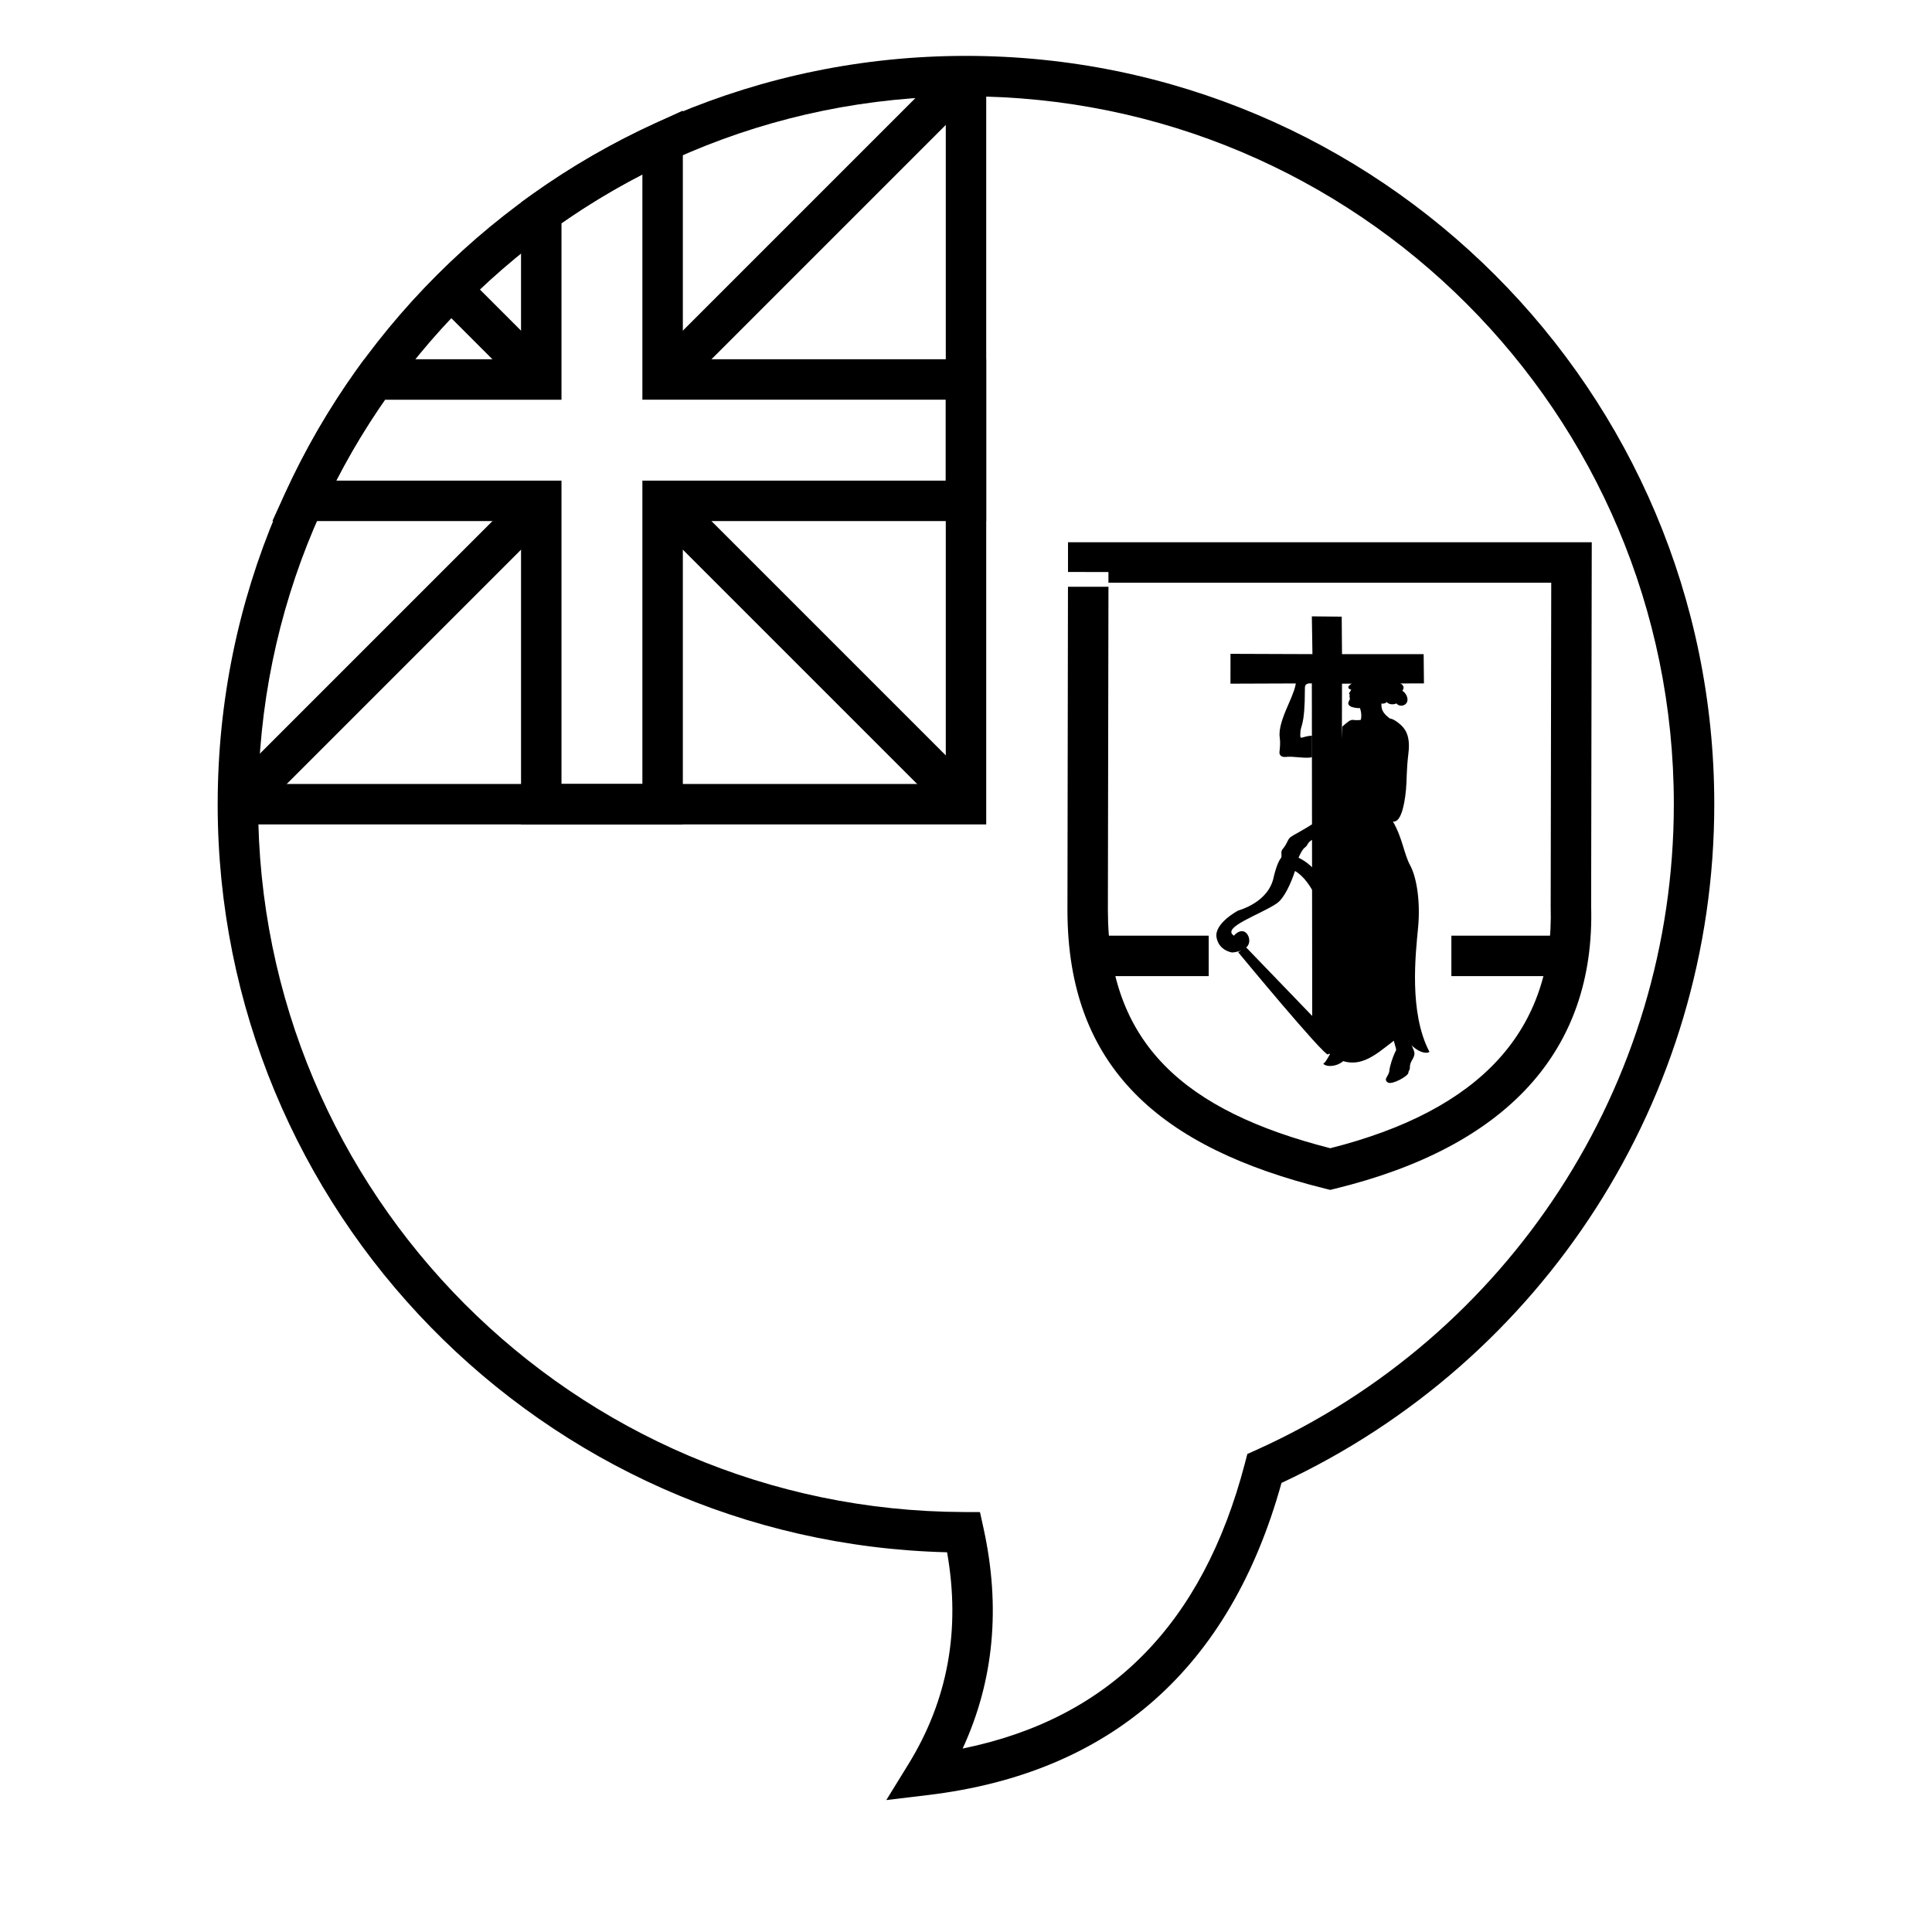
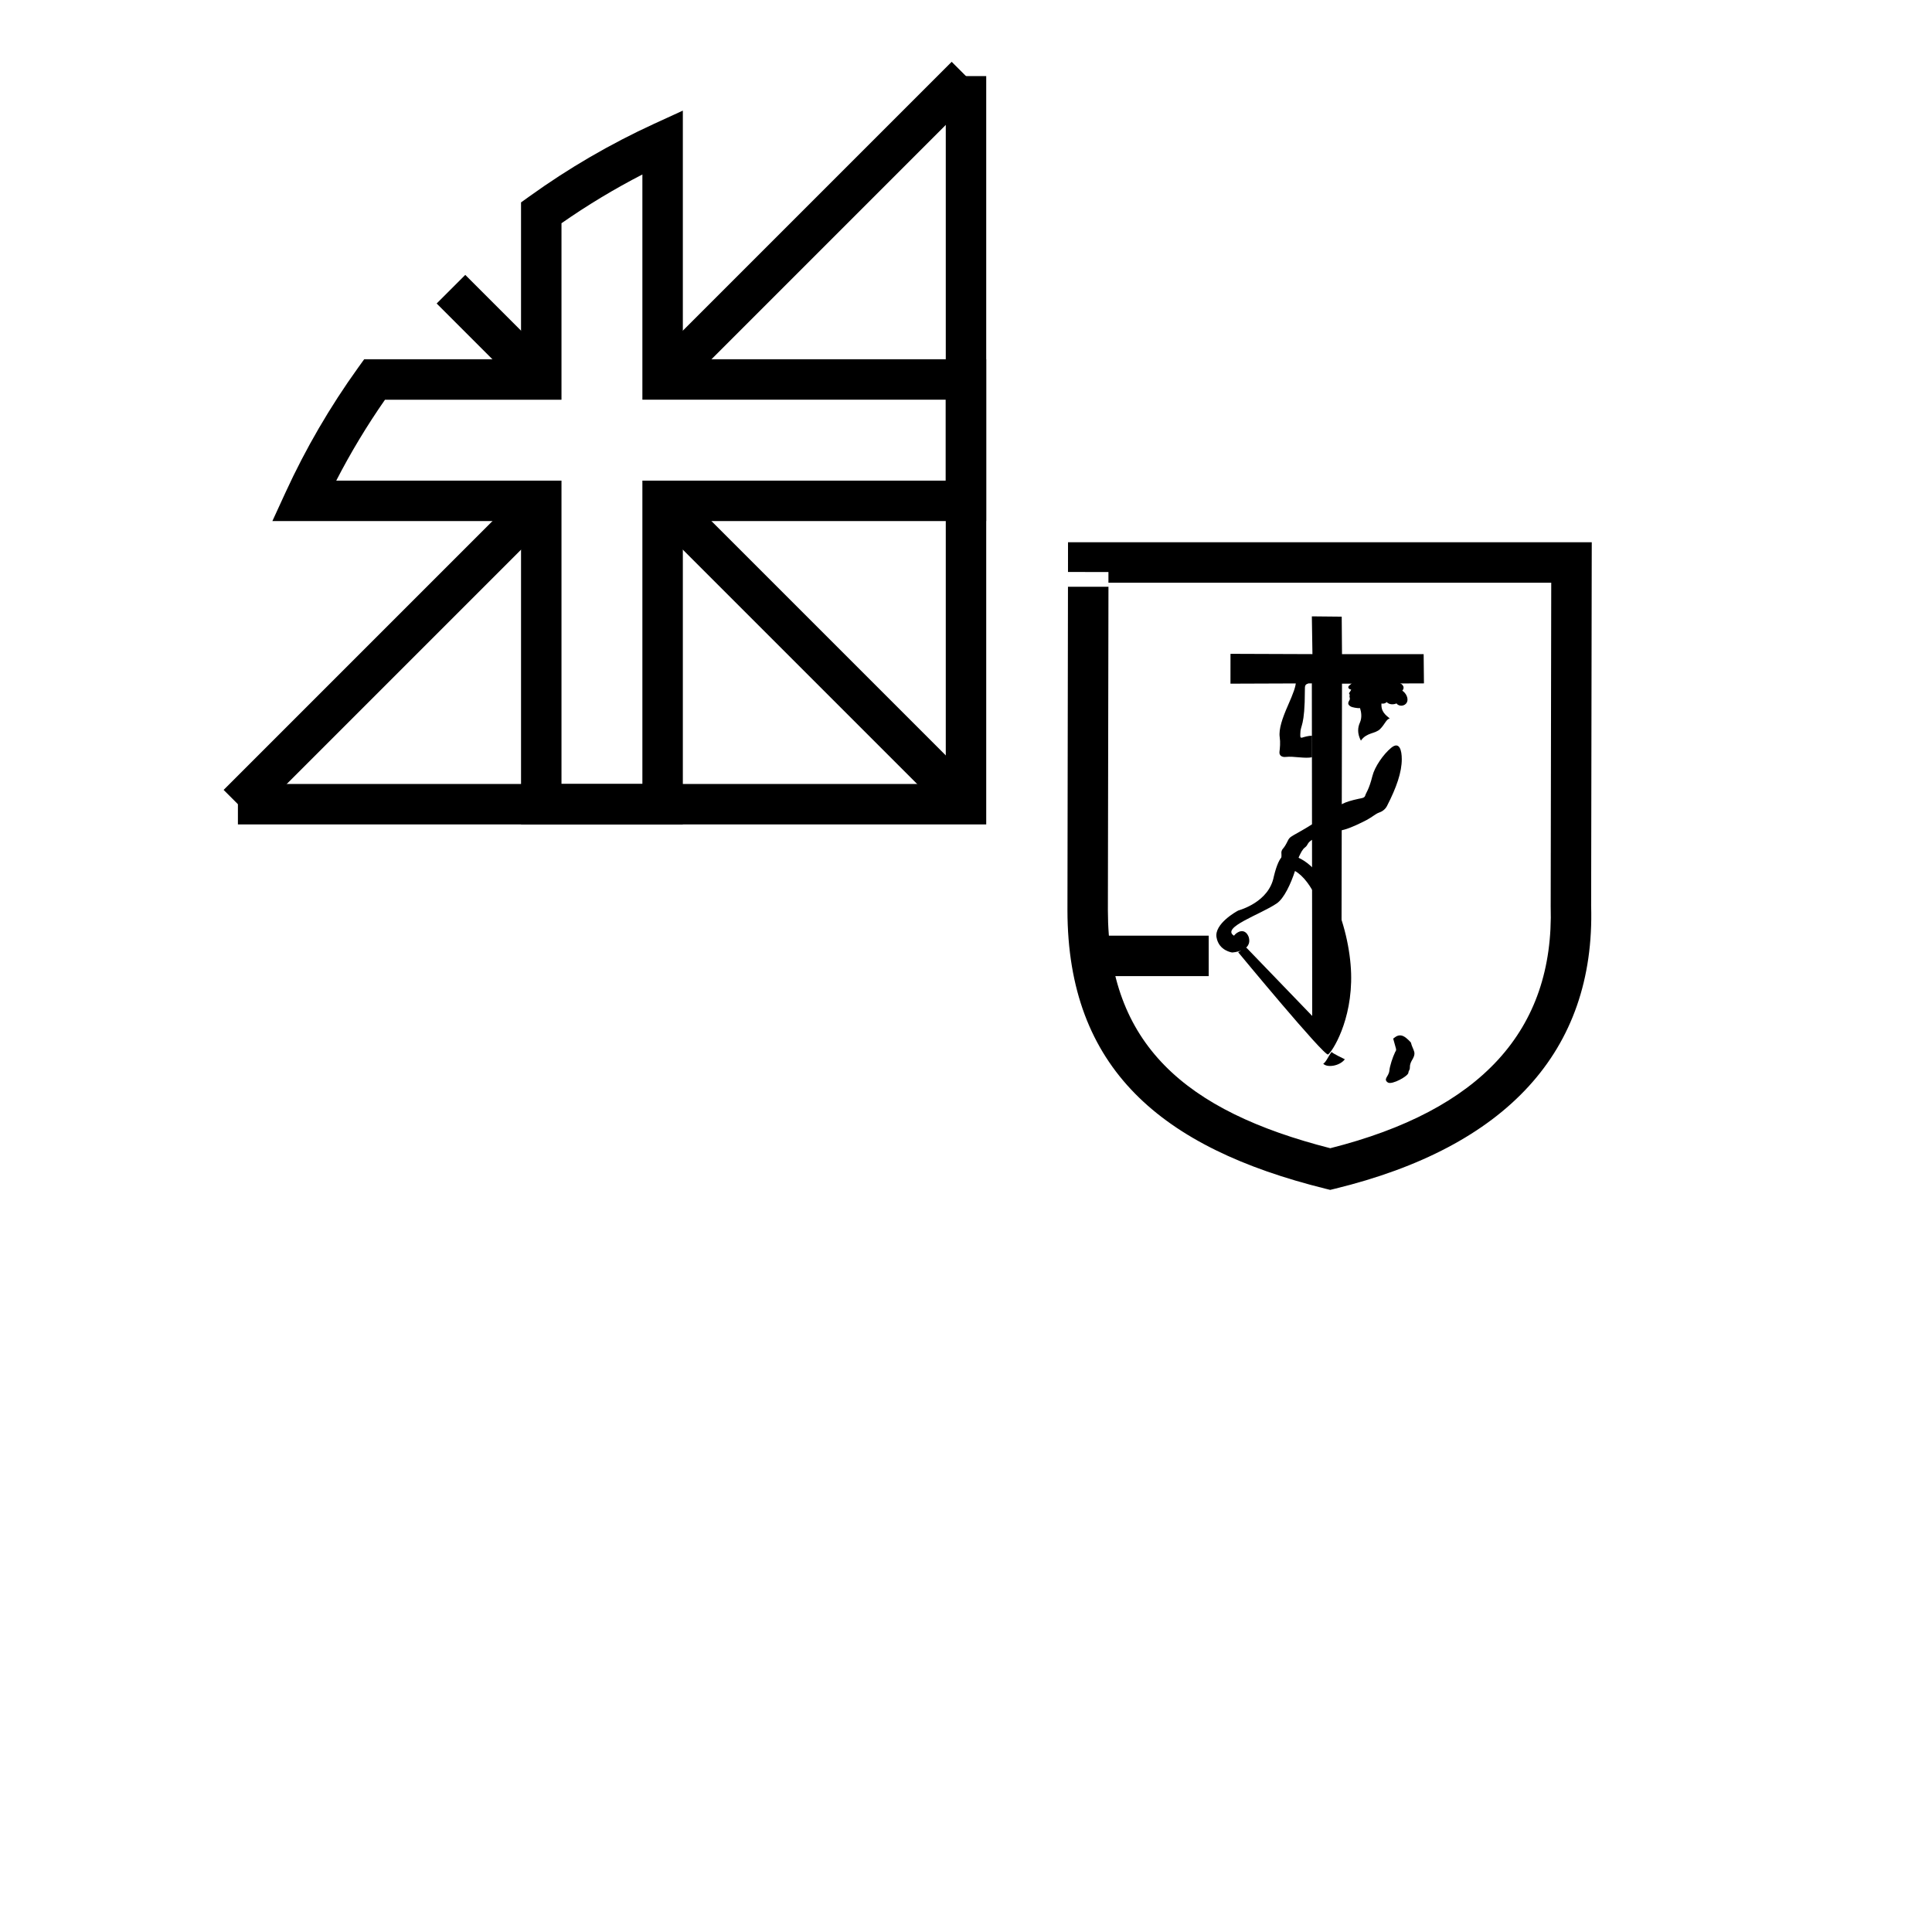
<svg xmlns="http://www.w3.org/2000/svg" fill="#000000" width="800px" height="800px" version="1.1" viewBox="144 144 512 512">
  <g>
    <path d="m394.64 351.76v-187.59h10.719v198.31h-198.31v-10.719z" />
    <path d="m292.8 271.37v80.395h21.438v-80.395h80.398v-21.441h-80.398v-59.691c-7.422 3.824-14.586 8.141-21.438 12.922v46.77h-46.773c-4.777 6.856-9.094 14.016-12.918 21.441zm-10.719 10.719h-65.898l3.488-7.594c5.328-11.617 11.777-22.684 19.234-33.055l1.605-2.231h41.57v-41.57l2.231-1.602c10.367-7.461 21.434-13.906 33.051-19.238l7.598-3.484v65.895h80.395v42.879h-80.395v80.395h-42.879z" />
    <path d="m323.39 248.36-7.582-7.582 80.395-80.395 7.582 7.578z" />
    <path d="m315.81 280.52 7.582-7.578 80.395 80.395-7.582 7.578z" />
    <path d="m291.23 240.78-7.578 7.582-23.934-23.934 7.582-7.578z" />
    <path d="m283.66 272.94 7.578 7.578-80.395 80.395-7.578-7.578z" />
    <path d="m437.6 385.23c0.039 35.473 20.473 53.234 58.934 63.059 39.867-10.066 59.367-31.219 58.414-64.102l0.145-85.766h-117.34v1.078zm-10.566-97.527h138.8l-0.012 5.371-0.152 90.965c1.121 38.637-22.609 63.941-67.871 74.98l-1.281 0.312-1.281-0.316c-43.508-10.805-68.309-31.887-68.352-73.789l0.145-89.645zm-0.004 7.879-0.004 3.91 5.363 0.004h5.359v-3.906z" />
    <path d="m432.16 402.68v-10.719h32.16v10.719z" />
-     <path d="m528.63 402.68v-10.719h32.16v10.719z" />
    <path d="m491.81 317.35-0.156-10.008 7.914 0.078 0.078 9.93h21.637l0.078 7.754-21.715 0.078-0.176 91.473-7.715 0.047-0.102-91.598-21.566 0.078 0.008-7.91z" />
    <path d="m474.29 395.12 19.809 20.551c6.852-7.531 2.102-35.672-6.91-40.852-1.078 3.332-2.914 7.324-4.867 8.613-4.293 2.926-14.816 6.348-11.301 8.539 0.805-1.109 2.902-2.16 3.887 0.309 1.176 3.887-4.379 4.137-4.379 4.137s-3.519-0.434-4.137-4.012c-0.617-3.578 5.242-6.848 5.742-7.098 0.492-0.184 8.145-2.223 9.441-9.008 1.602-6.668 3.269-5.68 3.578-5.801 9.996 0.984 16.535 18.883 16.906 31.469 0.371 12.59-5.121 20.922-6.109 21.477-0.984 0.555-23.816-27.09-23.816-27.09z" />
    <path d="m500.4 424.72c-0.523-0.277-2.996-1.414-3.519-1.934-0.719 0.875-1.52 2.812-2.207 3.094 0.918 1.113 4.289 0.711 5.727-1.16z" />
    <path d="m513.95 421.9c0.133 0.492-0.098 0.645-0.227 0.918-0.684 1.438-1.422 3.727-1.535 4.965-0.062 0.719-0.555 1.406-0.785 1.832-0.25 0.469-0.176 0.91 0.426 1.273 1.086 0.648 5.394-1.715 5.406-2.613 0.004-0.184 0.117-0.492 0.246-0.703 0.133-0.215 0.18-0.621 0.164-0.98-0.016-0.359 0.215-1.078 0.523-1.586 0.309-0.508 0.848-1.406 0.621-2.254-0.215-0.793-0.609-1.355-0.902-2.496-0.719-0.754-1.699-1.801-2.711-1.863-1.016-0.066-1.602 0.621-1.965 0.848 0.199 0.719 0.609 2.172 0.738 2.66z" />
-     <path d="m502.64 334.79c0.852 0.133 2.008 0.066 2.856-0.195 0.852-0.262 5.066-0.785 6.801-0.195 0.586 0.066 1.371 0.391 2.578 1.406 1.211 1.012 2.973 2.777 2.387 7.676-0.59 4.902-0.398 7-0.656 9.738-0.453 4.836-1.527 8.82-3.461 8.496 2.613 4.574 2.875 8.496 4.574 11.633 1.699 3.137 2.742 9.543 2.09 16.469-0.652 6.926-2.481 22.48 3.008 32.938-0.918 0.652-3.137 0-5.098-2.09-1.961-2.094-2.82-2.023-4.445-0.785-4.965 3.789-9.617 8.359-16.465 3.789-1.57-1.047-2.066-2.301-0.918-5.488 2.875-7.973 1.371-23.227 0.918-28.363l2.902-53.262c1.371-1.176 2.082-1.895 2.93-1.766z" />
    <path d="m504.42 331.65c0.355 1.113 0.551 2.551-0.035 3.856-0.59 1.309-0.719 2.875 0.262 4.769 1.566-2.219 3.789-1.762 5.098-3.07 1.305-1.305 1.566-2.547 2.547-2.809-0.98-0.852-2.481-1.766-2.156-4.25 0.328-2.481 3.789-4.508 0.656-8.297-2.027-2.449-4.969-1.766-6.242-0.816-0.602 0.441-1.113 1.074-1.309 1.5-0.195 0.426 0.051 1.395-0.426 1.961-0.324 0.395-0.719 0.781-1.176 1.113-0.293 0.211-0.477 0.52-0.164 0.879 0.125 0.145 0.355 0.176 0.609 0.266-0.148 0.293-0.312 0.586-0.477 0.797-0.156 0.199-0.09 0.391 0.098 0.555-0.246 0.781 0.23 0.867-0.098 1.457-0.285 0.508-0.668 1.109 0.391 1.699 0.293 0.164 1.688 0.484 2.422 0.391z" />
    <path d="m491.7 344.66c-1.828 0.461-4.769-0.324-6.992-0.062-0.98 0.113-1.766-0.395-1.633-1.375 0.129-0.98 0.262-2.481 0.062-3.856-0.305-2.137 0.723-5.098 2.16-8.363 1.434-3.269 2.156-5.098 2.156-6.633 0-1.016 0.098-2.156 1.012-2.746 0.676-0.434 0.805-0.855 1.047-1.207 0.555-0.816 1.078-1.016 1.141-0.523 0.043 0.289-0.062 0.555-0.324 0.945 0.586-0.488 1.586-1.062 1.812-1.223 0.23-0.164 1.391-0.98 1.453-0.215 0.461-0.227 0.77-0.211 0.883 0.035 0.125 0.266 0.051 0.375-0.18 0.57 0.328-0.066 0.703 0.508 0.051 1.012 0.344-0.113 0.684 0.461 0.082 0.98-0.625 0.539-1.34 0.918-1.57 1.34-0.23 0.426-1.781 1.617-2.402 1.879-0.621 0.262-0.652 0.621-0.652 1.535 0 10.066-1.207 9.25-1.207 11.668 0 0.652-0.133 1.242 0.523 1.043 0.652-0.195 1.598-0.488 2.578-0.488z" />
    <path d="m492.09 366.36c2.957-1.477 6.34-2.027 8.105-2.484 1.766-0.457 4.574-1.828 5.945-2.547 1.375-0.719 2.484-1.699 3.269-1.961 0.785-0.262 1.664-0.805 2.156-1.766 2.547-4.965 3.922-8.953 3.922-12.418 0-2.285-0.586-4.836-2.812-3.004-2.086 1.719-4.363 5.035-4.965 7.449-0.914 3.66-1.699 4.445-1.895 5.164-0.195 0.719-0.938 0.715-1.832 0.914-3.856 0.848-4.769 1.438-7.644 3.594s-6.012 4.051-8.105 5.227c-2.09 1.18-2.481 1.309-2.938 2.258-0.457 0.945-0.883 1.664-1.273 2.09-0.395 0.426-0.508 0.922-0.426 1.438 0.066 0.426-0.133 2.387-0.164 3.039-0.035 0.652 0.129 0.816 0.395 0.848 0.258 0.035 0.617-0.098 0.75-0.879-0.133 0.781 0.945 0.52 1.012-0.066-0.035 0.848 1.109 0.359 1.176-0.426 0 0.555 0.867 0.172 0.949-0.098 0.195-0.652 0.355-1.371 0.617-1.895 0.383-0.758 0.789-1.742 1.539-2.289 0.848-0.621 0.457-1.305 2.219-2.188z" />
    <path d="m503.93 321.59c0.359-2.32 2.004-2.266 3.039-2.027 0.422 0.098 1.473 0.195 2.449-0.066 1.938-0.516 3.398 0.164 3.203 2.027 0.523 0.391 1.078 1.309 0.98 2.094-0.098 0.781 0.066 1.109 0.785 1.207 0.715 0.098 2.254 0.98 1.238 2.223 0.98 0.586 1.734 2.09 1.211 3.102-0.523 1.016-2.09 1.18-2.746 0.262-0.715 0.328-1.895 0.395-2.613-0.359-0.488 0.59-1.73 0.523-1.961 0-0.227-0.52-0.613-0.801-1.074-0.945-0.527-0.164-0.559-1.602 0.227-1.766-0.098-0.426-0.066-0.914 0.129-1.145 0.195-0.227 0.031-0.652-0.422-1.012-0.461-0.359-0.852-1.73-0.395-2.484-0.781 0.262-2.516-0.488-2.875-1.012-0.359-0.523-0.848-0.555-1.176-0.098z" />
-     <path d="m201.69 357.12c0-109.52 88.785-198.31 198.31-198.31 109.52 0 198.3 88.785 198.3 198.31 0 77.938-45.375 147.6-114.69 179.87-13.598 49.047-45.078 76.891-93.699 82.719l-11.031 1.324 5.832-9.457c10.48-17.004 13.906-35.656 10.273-56.207-107.23-2.656-193.3-90.422-193.3-198.25zm197.43 250.26c38.91-7.922 63.637-32.895 74.789-75.574l0.648-2.481 2.336-1.051c66.809-30.066 110.69-96.609 110.69-171.16 0-103.6-83.984-187.59-187.59-187.59-103.61 0-187.59 83.988-187.59 187.59 0 103.39 83.652 187.28 187.01 187.59l4.293 0.016 0.922 4.195c4.617 20.977 2.777 40.527-5.516 58.465z" />
  </g>
</svg>